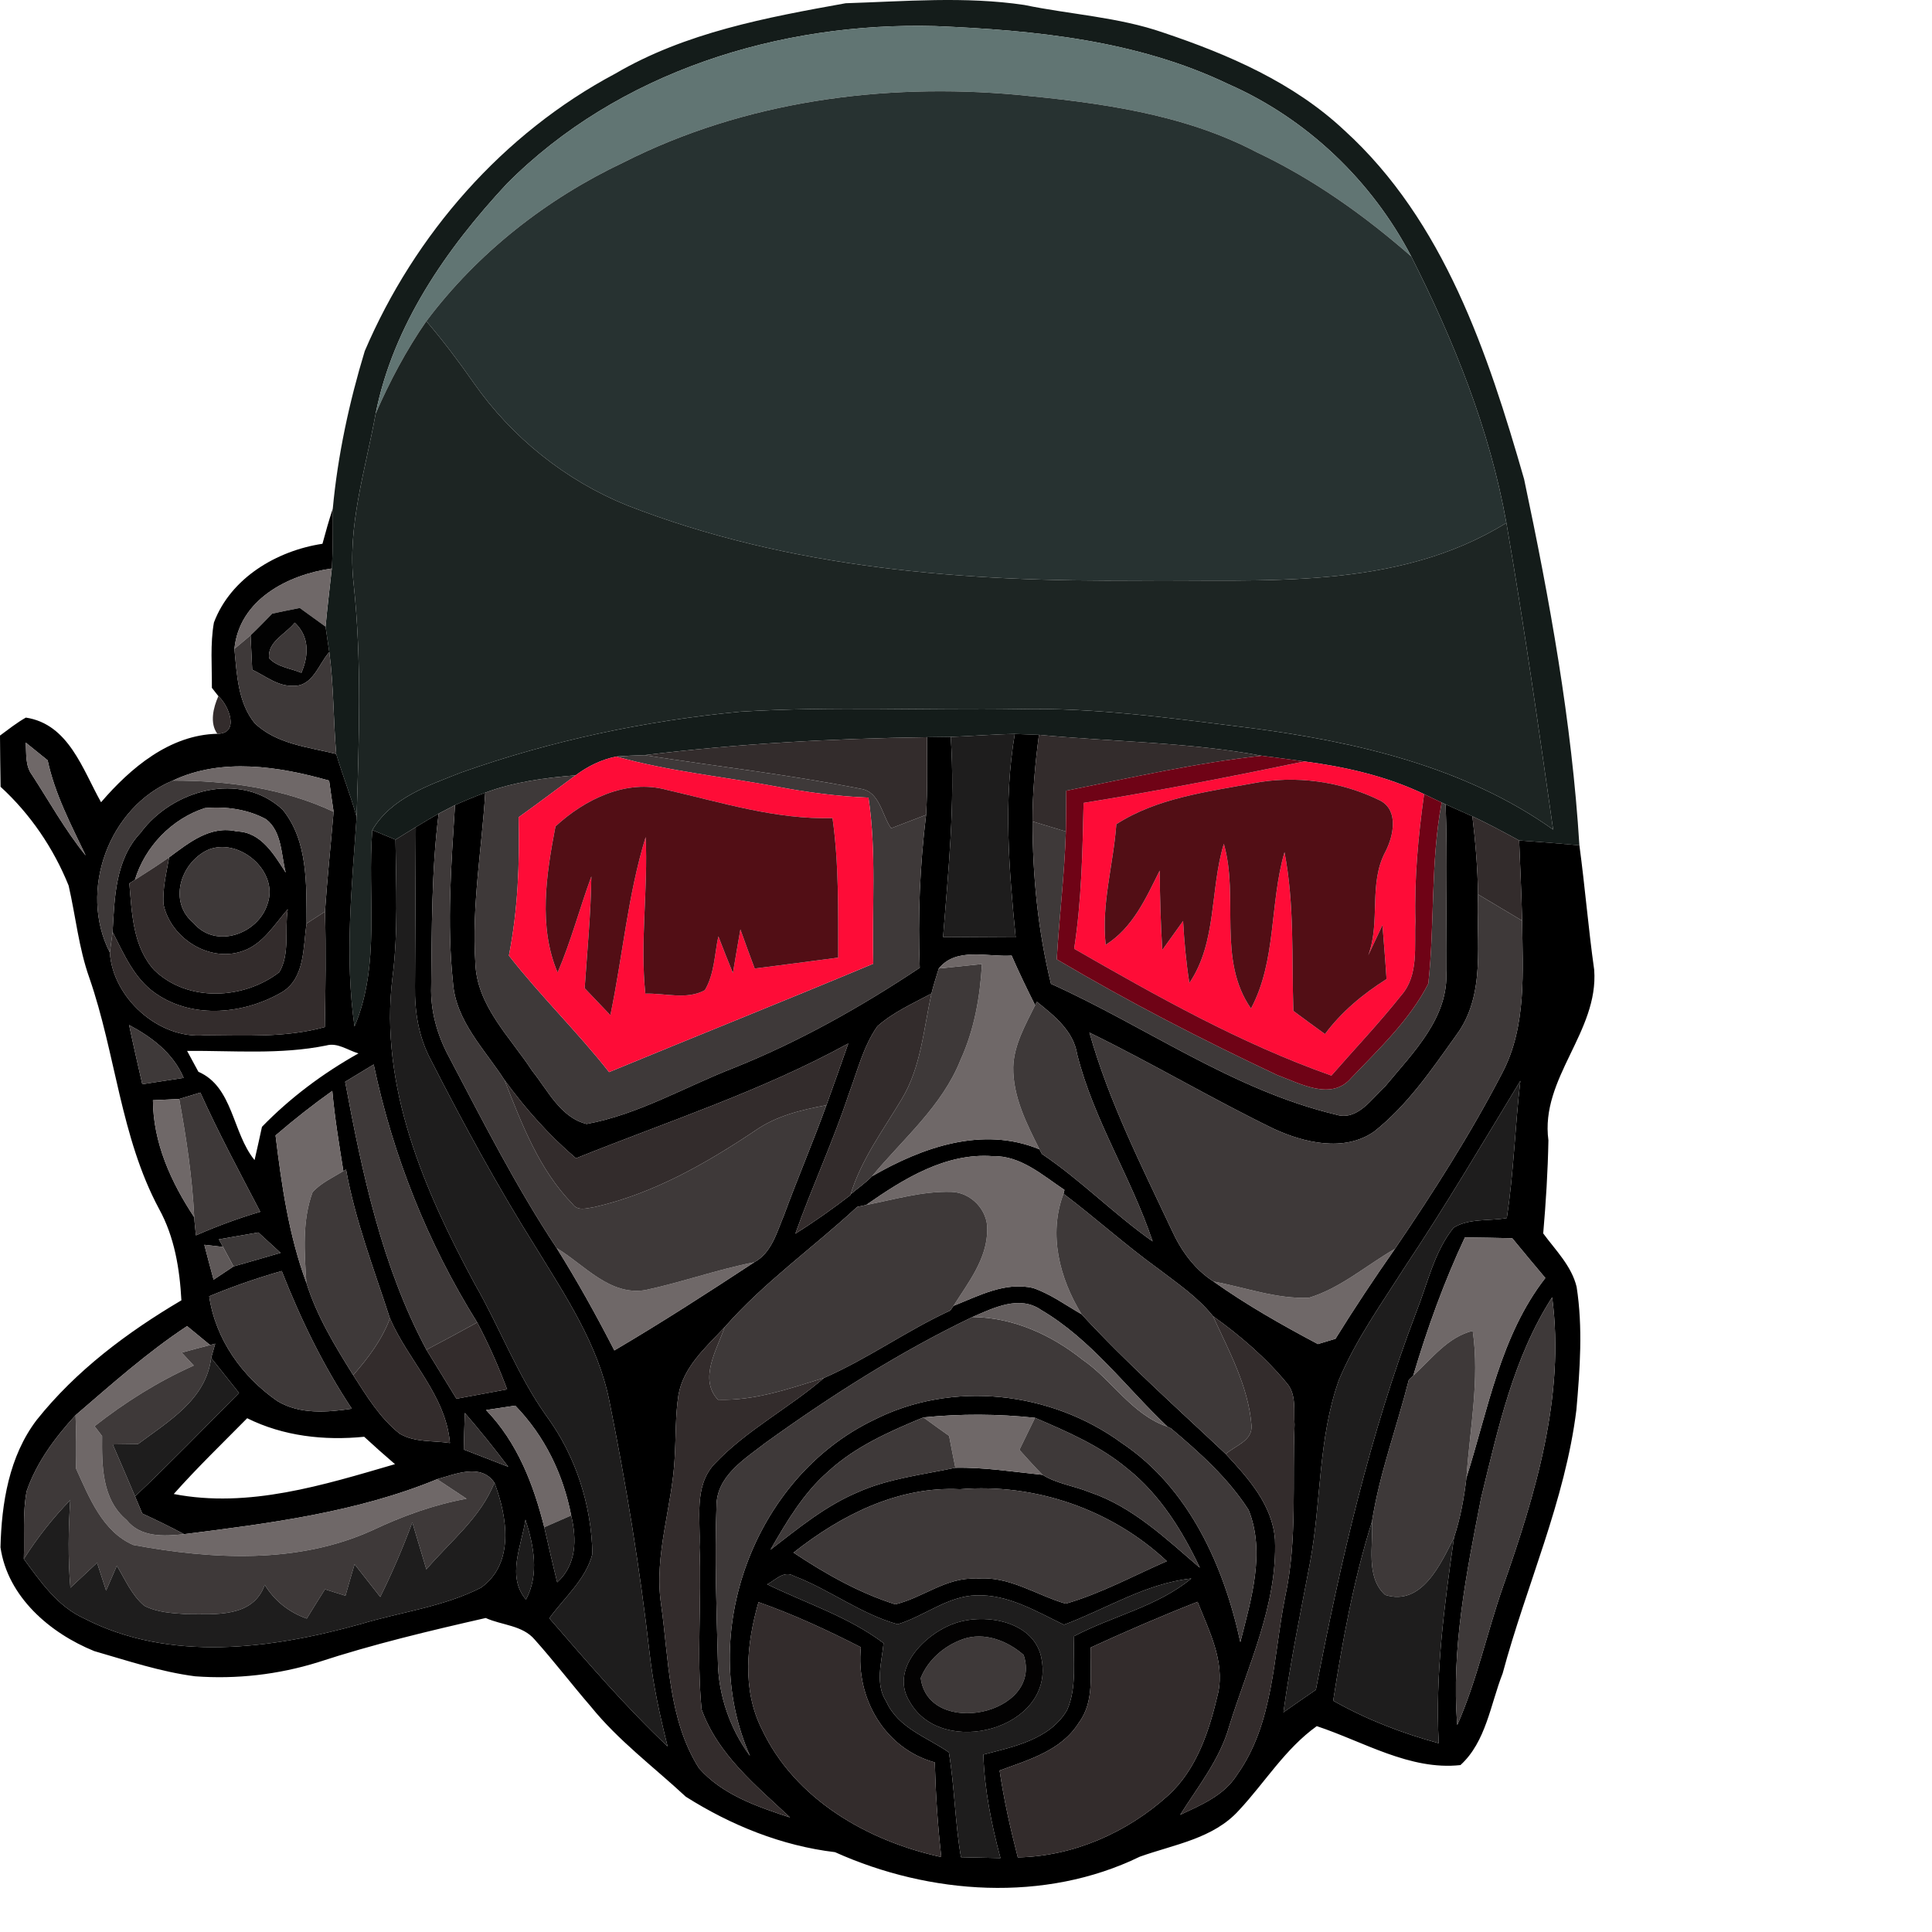
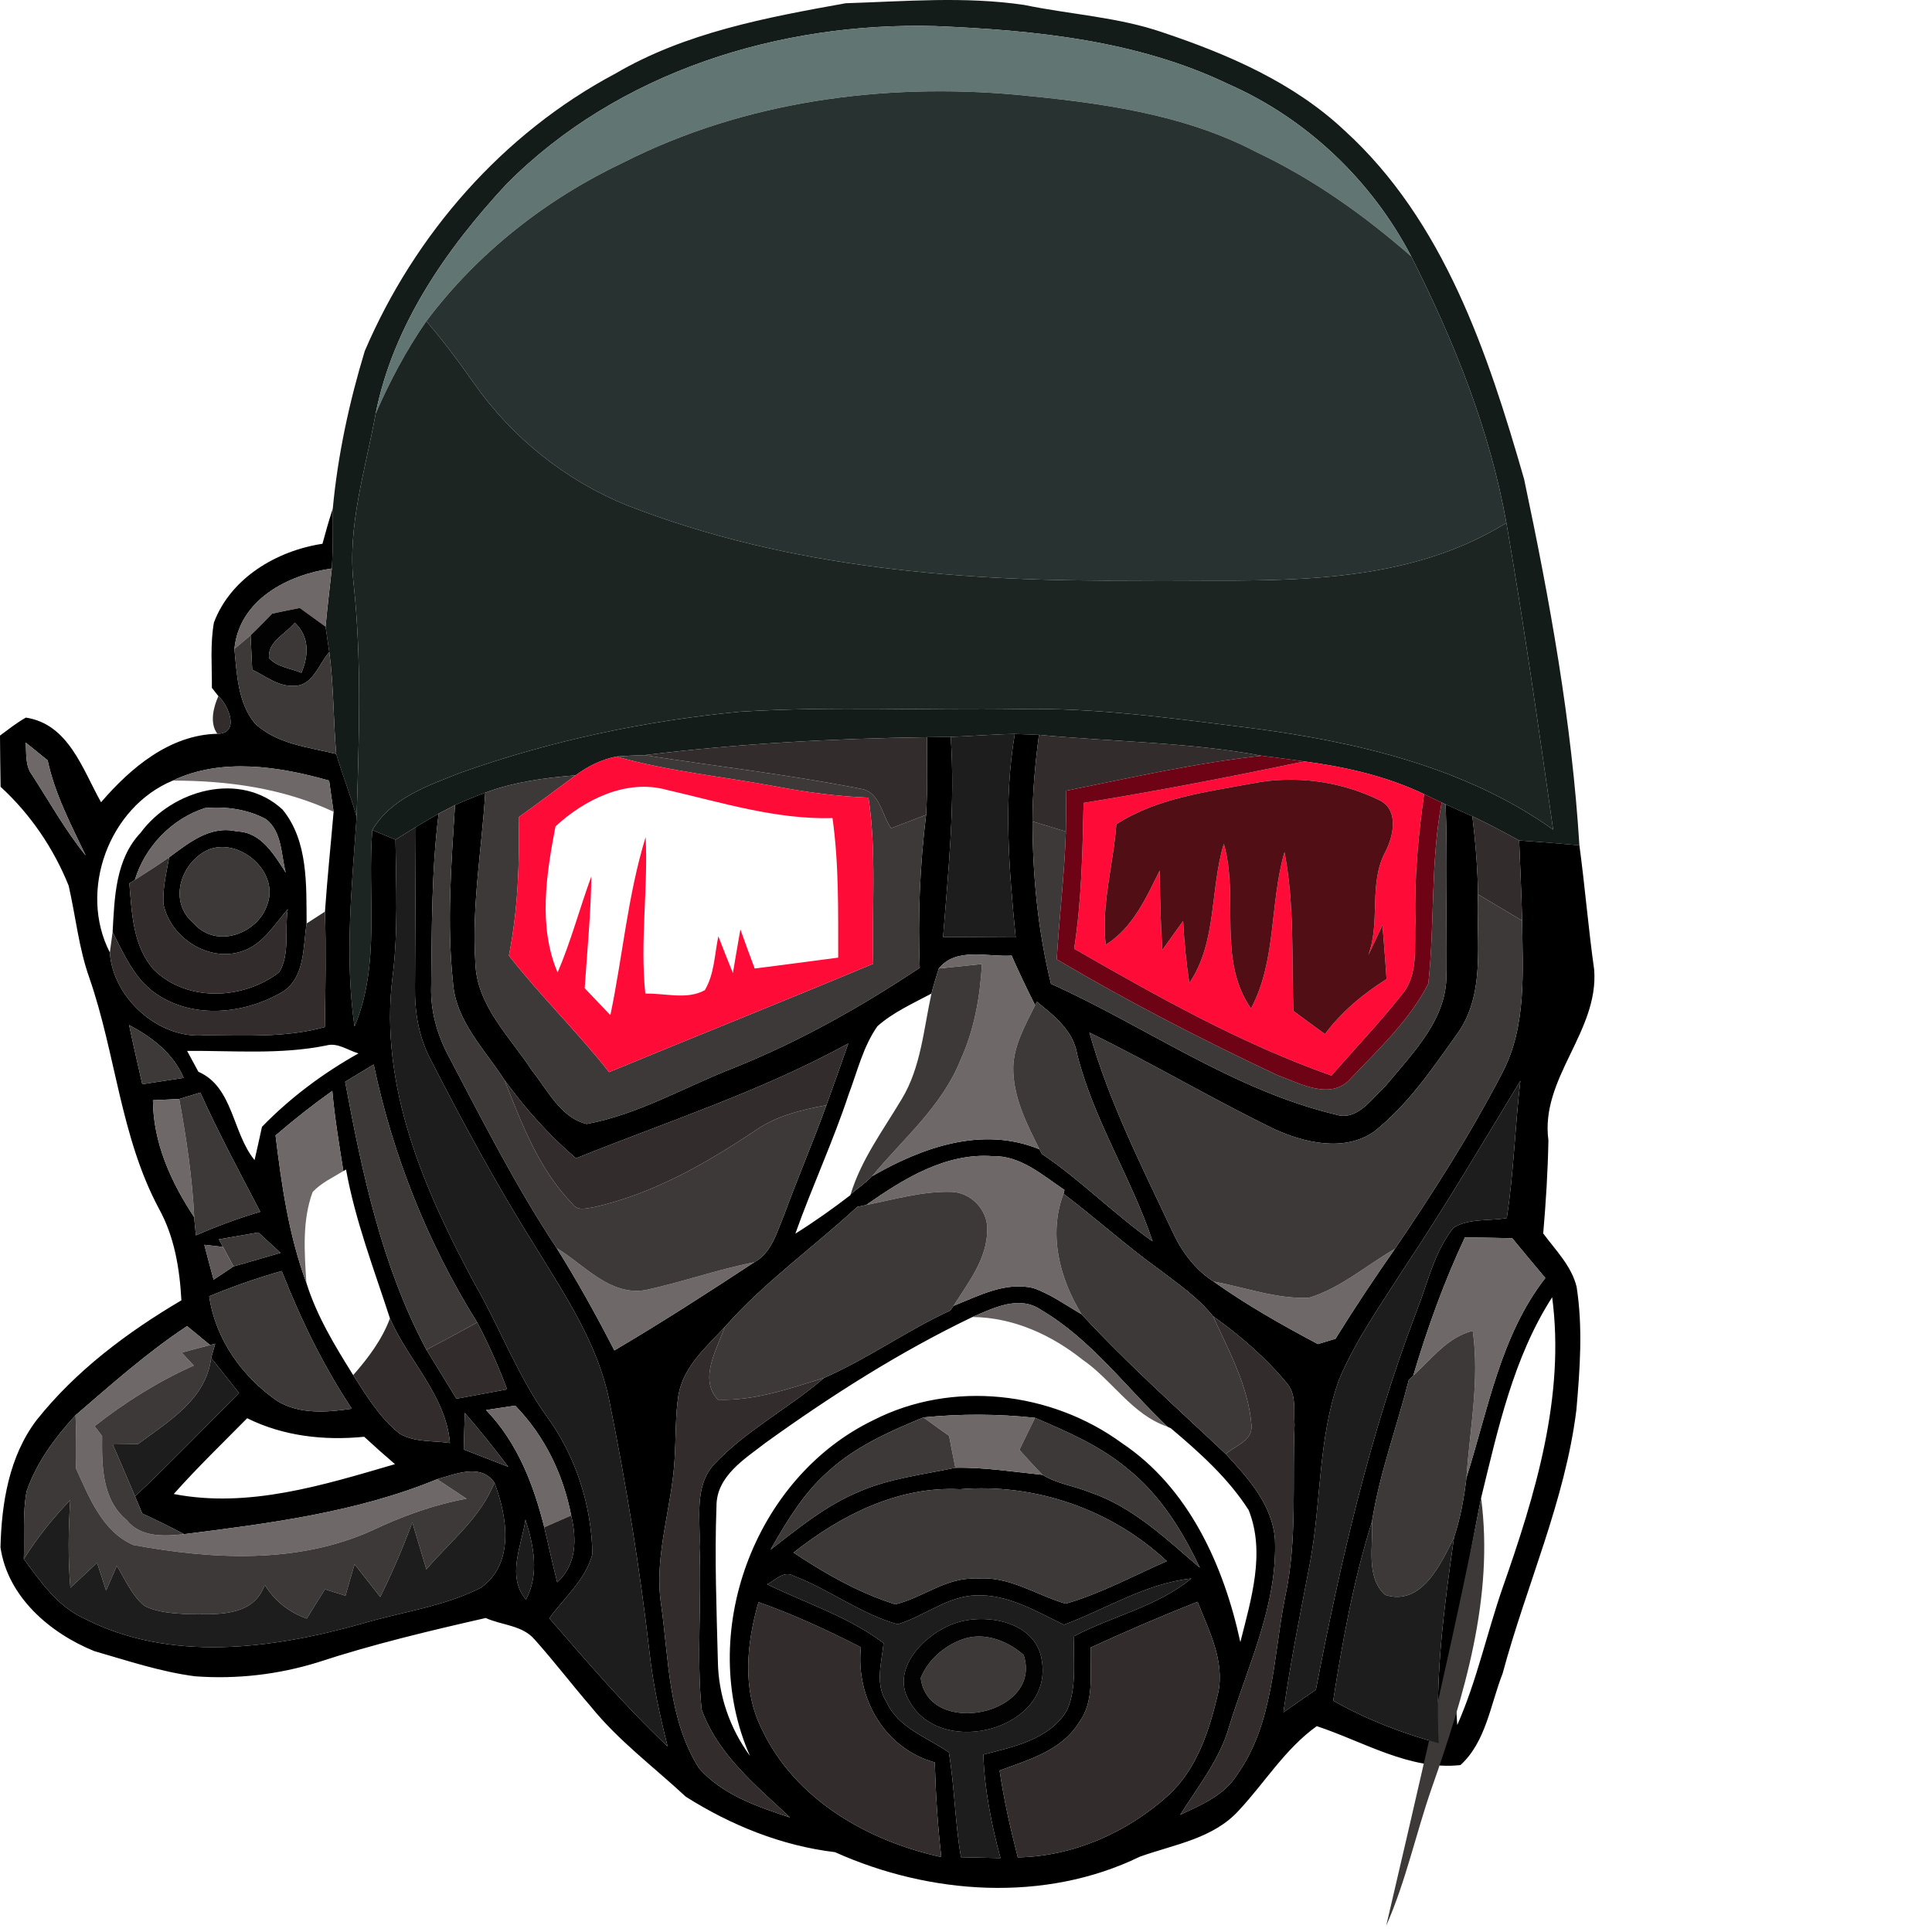
<svg xmlns="http://www.w3.org/2000/svg" version="1.1" id="Layer_1" x="0px" y="0px" width="256" height="256" viewBox="0 0 199.83 237.617" style="enable-background:new 0 0 199.83 237.617;" xml:space="preserve" preserveAspectRatio="xMinYMin meet">
  <style type="text/css">
	.st0{fill:#141C1A;}
	.st1{fill:#617573;}
	.st2{fill:#273231;}
	.st3{fill:#1D2523;}
	.st4{fill:#6F6868;}
	.st5{fill:#020202;}
	.st6{fill:#3D3838;}
	.st7{fill:#3E3939;}
	.st8{fill:#332C2C;}
	.st9{fill:#1E1D1D;}
	.st10{fill:#FE0C37;}
	.st11{fill:#6F0316;}
	.st12{fill:#520E15;}
	.st13{fill:#3C3838;}
	.st14{fill:#5E5858;}
	.st15{fill:#645E5E;}
	.st16{fill:#332F2F;}
	.st17{fill:#211F1F;}
	.st18{fill:#1D1C1C;}
	.st19{fill:#030202;}
</style>
  <g>
    <path class="st0" d="M75.67,9.058c8.65-5.07,18.6-6.91,28.34-8.66c7.3-0.23,14.68-0.87,21.96,0.21c5.69,1.18,11.57,1.48,17.1,3.4   c8.02,2.69,16.03,6.16,22.27,12.02c12.25,11.13,17.67,27.44,22.11,42.9c3.15,14.86,5.87,29.86,6.8,45.04   c-2.47-0.23-4.94-0.43-7.41-0.6c-1.9-1.03-3.8-2.06-5.75-2.97c-1.1-0.49-2.2-0.98-3.29-1.47l-0.49-0.23   c-0.54-0.26-1.62-0.77-2.16-1.03c-4.63-2.21-9.67-3.35-14.72-4.02c-1.76-0.24-3.51-0.48-5.25-0.7c-9.05-1.68-18.27-1.7-27.4-2.57   c-0.74-0.03-2.23-0.08-2.97-0.11c-2.63,0.04-5.25,0.27-7.88,0.36c-0.73,0.01-2.19,0.03-2.92,0.04   c-11.61,0.16-23.22,0.79-34.75,2.21c-1.16,0.03-2.32,0.08-3.47,0.17c-1.83,0.37-3.51,1.2-5,2.31c-3.77,0.3-7.55,0.81-11.11,2.13   c-1.26,0.47-2.5,0.98-3.72,1.53c-0.5,0.26-1.51,0.79-2.01,1.05c-0.95,0.53-1.88,1.09-2.81,1.66c-0.83,0.51-1.68,1.02-2.5,1.54   c-0.96-0.4-1.91-0.79-2.85-1.18c2.33-3.97,6.92-5.49,10.96-7.09c11.07-3.92,22.65-6.36,34.34-7.47   c11.33-0.69,22.69-0.14,34.04-0.31c9.64-0.23,19.22,1.16,28.76,2.33c12.99,1.7,26.29,4.78,37.13,12.48   c-1.79-12.59-3.58-25.18-5.75-37.72c-2.04-11.47-6.47-22.42-11.7-32.77c-4.86-9.33-12.87-16.97-22.51-21.2   c-11.21-5.38-23.77-6.62-36.02-7.13c-19.16-0.53-39,5.61-52.72,19.41c-7.43,7.99-13.96,17.38-16.12,28.26   c-1.25,6.93-3.53,13.86-2.7,20.99c1.01,9.5,0.65,19.08,0.36,28.61c-0.72-2.62-1.74-5.15-2.51-7.75c-0.36-4.18-0.3-8.38-0.85-12.53   c-0.16-1.05-0.3-2.09-0.46-3.13c0.22-2.39,0.51-4.77,0.77-7.15c0.15-2.46,0.13-4.92,0.12-7.37c0.61-6.55,2.02-13.08,3.93-19.37   C50.99,28.838,61.84,16.408,75.67,9.058z" />
    <path class="st1" d="M62.32,22.618c13.72-13.8,33.56-19.94,52.72-19.41c12.25,0.51,24.81,1.75,36.02,7.13   c9.64,4.23,17.65,11.87,22.51,21.2c-5.76-5.04-12.05-9.52-18.98-12.8c-9.09-4.78-19.44-6.11-29.52-7.08   c-16.48-1.49-33.51,0.79-48.37,8.31c-9.49,4.49-17.95,11.12-24.26,19.53c-2.47,3.56-4.51,7.41-6.24,11.38   C48.36,39.998,54.89,30.608,62.32,22.618z" />
    <path class="st2" d="M76.7,19.968c14.86-7.52,31.89-9.8,48.37-8.31c10.08,0.97,20.43,2.3,29.52,7.08   c6.93,3.28,13.22,7.76,18.98,12.8c5.23,10.35,9.66,21.3,11.7,32.77c-13.51,8.39-30.04,6.94-45.24,7.09   c-21.24,0.19-42.91-1.44-62.87-9.23c-7.58-3.05-14.22-8.38-18.9-15.08c-1.83-2.62-3.75-5.16-5.82-7.59   C58.75,31.088,67.21,24.458,76.7,19.968z" />
    <path class="st3" d="M46.2,50.878c1.73-3.97,3.77-7.82,6.24-11.38c2.07,2.43,3.99,4.97,5.82,7.59c4.68,6.7,11.32,12.03,18.9,15.08   c19.96,7.79,41.63,9.42,62.87,9.23c15.2-0.15,31.73,1.3,45.24-7.09c2.17,12.54,3.96,25.13,5.75,37.72   c-10.84-7.7-24.14-10.78-37.13-12.48c-9.54-1.17-19.12-2.56-28.76-2.33c-11.35,0.17-22.71-0.38-34.04,0.31   c-11.69,1.11-23.27,3.55-34.34,7.47c-4.04,1.6-8.63,3.12-10.96,7.09c-0.64,8.03,1.05,16.54-2.19,24.16   c-1.23-8.56-0.33-17.2,0.26-25.77c0.29-9.53,0.65-19.11-0.36-28.61C42.67,64.739,44.95,57.808,46.2,50.878z" />
    <path d="M39.66,66.879c0.39-1.45,0.8-2.9,1.27-4.33c0.01,2.45,0.03,4.91-0.12,7.37c-5.4,0.76-11.39,3.83-11.98,9.89   c0.3,3.12,0.43,6.59,2.49,9.13c2.67,2.58,6.59,2.94,10.03,3.79c0.77,2.6,1.79,5.13,2.51,7.75c-0.59,8.57-1.49,17.21-0.26,25.77   c3.24-7.62,1.55-16.13,2.19-24.16c0.94,0.39,1.89,0.78,2.85,1.18c0.07,5.65,0.35,11.32-0.37,16.95   c-1.65,13.38,3.93,26.23,10.14,37.73c3.07,5.35,5.23,11.21,8.83,16.25c3.57,4.86,5.51,10.91,5.62,16.92   c-0.8,3.13-3.45,5.36-5.3,7.91c4.68,5.4,9.34,10.84,14.55,15.76c-0.96-3.81-1.8-7.66-2.23-11.57c-1.18-10.36-2.87-20.67-4.93-30.89   c-1.38-6.96-5.39-12.94-9.03-18.88c-4.71-7.49-8.94-15.27-12.96-23.15c-1.47-2.76-1.97-5.89-1.92-8.98   c0.03-6.53,0.07-13.06,0.1-19.59c0.93-0.57,1.86-1.13,2.81-1.66c-0.89,7.04-0.83,14.15-0.92,21.23c-0.1,3.05,0.75,6.02,2.19,8.69   c4.19,7.96,8.27,16.01,13.25,23.52c2.55,4.08,4.89,8.29,7.09,12.58c5.84-3.44,11.54-7.12,17.2-10.84c2.15-1.17,2.78-3.7,3.67-5.8   c1.66-4.53,3.57-8.98,5.21-13.52c0.92-2.52,1.8-5.06,2.69-7.59c-10.66,5.85-22.25,9.6-33.49,14.12c-3.32-2.83-6.22-6.1-8.79-9.62   c-2.45-3.8-6.01-7.27-6.34-12.02c-0.77-7.25-0.21-14.55,0.25-21.8c1.22-0.55,2.46-1.06,3.72-1.53c-0.43,6.96-1.67,13.9-1.22,20.89   c0.15,5.32,4.29,9.16,7.01,13.35c1.92,2.38,3.46,5.71,6.68,6.51c6.37-1.17,12.06-4.55,18.05-6.88c8.08-3.23,15.68-7.51,22.92-12.33   c-0.25-6.29,0.02-12.57,0.78-18.81c0.19-3.18,0.12-6.37,0.11-9.55c0.73-0.01,2.19-0.03,2.92-0.04c0.56,8.22-0.29,16.42-0.94,24.61   c2.97,0.02,5.95,0.03,8.93,0.05c-0.82-8.31-1.52-16.73-0.11-25.02c0.74,0.03,2.23,0.08,2.97,0.11c-0.46,3.53-0.8,7.08-0.79,10.65   c0.01,6.72,0.67,13.44,2.27,19.97c11.7,5.28,22.39,13.06,35.02,16.08c2.66,0.85,4.42-1.95,6.11-3.5c3.4-4.12,7.86-8.45,7.48-14.25   c-0.04-6.8,0.18-13.6-0.07-20.4c1.09,0.49,2.19,0.98,3.29,1.47c0.38,3.19,0.65,6.39,0.69,9.6c-0.25,5.8,1.04,12.36-2.7,17.35   c-3.01,4.22-6,8.62-10.11,11.85c-3.66,2.52-8.57,1.36-12.32-0.37c-7.67-3.73-15-8.09-22.66-11.83c2.39,8.47,6.38,16.34,10.11,24.27   c1.14,2.52,2.8,4.84,5.16,6.35c4.07,2.89,8.42,5.35,12.83,7.69c0.54-0.16,1.62-0.49,2.16-0.65c2.33-3.76,4.78-7.44,7.31-11.06   c4.75-7,9.32-14.14,13.21-21.65c3.02-5.75,2.5-12.44,2.44-18.71c-0.09-3.29-0.23-6.58-0.37-9.87c2.47,0.17,4.94,0.37,7.41,0.6   c0.69,5.09,1.1,10.22,1.82,15.31c0.57,7.63-6.66,13.33-5.63,20.97c-0.07,3.82-0.31,7.64-0.64,11.45c1.52,2.07,3.49,4,4.11,6.58   c0.78,5.01,0.41,10.11-0.03,15.13c-1.39,11.21-6.16,21.57-9.07,32.41c-1.5,3.8-2.04,8.41-5.19,11.27   c-6.21,0.68-11.93-2.89-17.67-4.79c-3.89,2.79-6.36,6.91-9.57,10.35c-3.15,3.5-7.99,4.2-12.2,5.71   c-11.68,5.68-25.83,4.68-37.48-0.56c-6.56-0.78-12.8-3.31-18.35-6.82c-3.94-3.66-8.3-6.9-11.69-11.1   c-2.35-2.72-4.52-5.57-6.91-8.24c-1.5-1.76-4.03-1.74-6.01-2.64c-6.94,1.58-13.88,3.23-20.65,5.45c-4.86,1.51-10.02,2.1-15.1,1.72   c-4.24-0.55-8.31-1.92-12.4-3.1c-5.45-2.21-10.65-6.67-11.53-12.76c0.13-5.44,1.06-11.2,4.44-15.65   c4.84-6.08,11.15-10.8,17.81-14.73c-0.21-3.88-0.85-7.81-2.75-11.25c-4.74-8.84-5.32-19.05-8.57-28.41   c-1.31-3.68-1.68-7.58-2.55-11.35c-1.85-4.59-4.71-8.8-8.37-12.15c-0.04-2.1-0.05-4.2-0.07-6.3c1.03-0.76,2.05-1.57,3.18-2.21   c5.28,0.8,6.98,6.39,9.25,10.41c3.64-4.23,8.44-8.29,14.3-8.42c2.81-0.01,1.41-3.48,0.13-4.63l-0.8-1.02   c0.02-2.67-0.22-5.38,0.25-8.03C28.38,71.068,34.05,67.728,39.66,66.879 M3.96,95.338c2.15,3.32,4.08,6.8,6.58,9.88   c-1.81-3.8-3.8-7.56-4.68-11.71c-0.68-0.54-2.03-1.64-2.7-2.18C3.27,92.678,3.07,94.178,3.96,95.338 M21.24,96.008   c-7.83,3.26-11.64,13.53-7.73,21.14c0.34,5.53,5.98,10.68,11.64,10.18c4.94,0.01,9.97,0.33,14.8-1.01   c0.08-4.73,0.16-9.47,0.02-14.2c0.28-4.1,0.71-8.18,1.06-12.28c-0.19-1.28-0.38-2.56-0.55-3.83   C34.33,94.258,27.23,93.148,21.24,96.008 M115.46,119.118c-0.31,1.02-0.65,2.04-0.9,3.08c-2.28,1.22-4.7,2.29-6.65,4.02   c-1.75,2.5-2.46,5.54-3.53,8.37c-1.92,5.81-4.51,11.37-6.56,17.14c2.33-1.46,4.58-3.05,6.76-4.73l0.04-0.11   c0.86-0.74,1.83-1.39,2.63-2.22c6.16-3.56,13.61-6.21,20.6-3.31l0.29,0.56c4.81,3.24,8.88,7.42,13.62,10.76   c-2.61-7.85-7.24-14.9-9.27-22.98c-0.47-2.93-2.81-4.75-4.96-6.49l-0.22,0.42c-1.01-2.01-1.99-4.04-2.89-6.1   C121.44,117.728,117.63,116.438,115.46,119.118 M15.88,126.068c0.51,2.44,1.07,4.86,1.62,7.28c1.69-0.25,3.39-0.51,5.09-0.78   C21.3,129.538,18.7,127.568,15.88,126.068 M23.01,129.248c0.46,0.85,0.92,1.71,1.39,2.57c4.28,1.85,4.17,7.53,6.91,10.86   c0.31-1.36,0.62-2.73,0.91-4.09c3.48-3.58,7.51-6.59,11.87-9.03c-1.32-0.38-2.57-1.37-3.98-0.97   C34.48,129.728,28.71,129.208,23.01,129.248 M42.45,133.048c2.1,11.29,4.54,22.75,10,32.96c1.23,2,2.46,4.01,3.69,6.02   c2.07-0.39,4.15-0.77,6.23-1.15c-1.05-2.82-2.27-5.57-3.68-8.23c-6.08-9.73-10.37-20.51-12.73-31.73   C44.78,131.628,43.61,132.338,42.45,133.048 M172.77,155.848c-2.86,4.5-6,8.89-8.08,13.83c-2.6,7.24-2.17,15.08-3.58,22.56   c-1.16,6.11-2.41,12.2-3.26,18.36c1.32-0.93,2.65-1.85,3.99-2.77c3.02-15.72,6.62-31.39,12.32-46.38c1.41-3.52,2.2-7.44,4.61-10.45   c1.89-1.19,4.39-0.8,6.55-1.19c0.86-5.59,1.01-11.27,1.67-16.88C182.33,140.618,177.76,148.368,172.77,155.848 M22.04,135.168   c-0.8,0.04-2.42,0.11-3.23,0.15c0.02,5.23,2.24,10.11,5.08,14.39c0.04,0.74,0.14,1.49,0.21,2.23c2.57-1.13,5.21-2.1,7.91-2.9   c-2.53-4.85-5.12-9.67-7.37-14.66C23.77,134.638,22.91,134.898,22.04,135.168 M33.89,139.648c0.75,6.13,1.63,12.3,3.79,18.12   c1.27,4.08,3.51,7.76,5.76,11.36c1.66,2.57,3.28,5.28,5.72,7.2c1.84,1.1,4.12,0.83,6.18,1.15c-0.5-5.88-5.12-10.11-7.38-15.33   c-1.96-6.05-4.27-12.02-5.4-18.31l-0.33,0.19c-0.52-3.28-1.07-6.56-1.36-9.86C38.46,135.888,36.13,137.718,33.89,139.648    M106.53,148.198c-0.28,0.06-0.83,0.18-1.11,0.24c-5.38,4.99-11.46,9.27-16.3,14.8c-2.29,2.45-5.08,4.88-5.68,8.35   c-0.39,2.54-0.3,5.13-0.46,7.69c-0.29,6.05-2.58,11.96-1.67,18.07c0.96,6.79,0.87,14.12,4.65,20.11c2.87,3.28,7.19,4.75,11.21,6.07   c-4.17-3.91-8.89-7.73-10.88-13.29c-0.64-6.62,0.03-13.3-0.26-19.94c0.16-3.41-0.73-7.45,1.81-10.21   c3.95-4.2,9.17-6.87,13.51-10.62c5.38-2.35,10.19-5.83,15.53-8.29l0.39-0.57c3.1-1.23,6.36-3,9.81-2.19   c2.14,0.74,3.99,2.1,5.94,3.22c5.58,6.05,11.75,11.54,17.74,17.19c2.76,2.97,5.74,6.26,6.05,10.52c0.31,8.04-3.31,15.46-5.63,22.97   c-1.14,4.06-3.82,7.38-6.03,10.89c2.55-1.21,5.37-2.36,6.95-4.86c4.6-6.4,4.48-14.62,5.98-22.05c1.5-6.93,0.84-14.05,1.14-21.08   c-0.13-1.68,0.26-3.65-0.91-5.05c-2.62-3.19-5.78-5.9-9.13-8.3c-1.88-2.35-4.4-4.05-6.76-5.85c-4.01-2.9-7.68-6.22-11.62-9.2   l0.12-0.47c-2.69-1.79-5.38-4.24-8.81-4.15C116.3,141.758,111.1,145.008,106.53,148.198 M26.92,152.428l0.51,0.93   c-0.57-0.06-1.73-0.19-2.3-0.26c0.37,1.43,0.75,2.86,1.14,4.29c0.61-0.41,1.84-1.23,2.45-1.63c1.93-0.55,3.86-1.1,5.79-1.67   c-0.92-0.84-1.83-1.68-2.74-2.51C30.15,151.858,28.53,152.138,26.92,152.428 M180.17,152.188c-2.57,5.47-4.63,11.19-6.35,16.99   l-0.55,0.53c-1.47,5.82-3.6,11.48-4.53,17.42c-2.26,7.18-3.61,14.61-4.77,22.04c4.08,2.31,8.46,4,12.98,5.23   c-0.45-8.5,0.69-16.92,1.88-25.3c0.79-2.39,1.24-4.88,1.53-7.37c2.66-8.36,4.18-17.45,9.7-24.55c-1.37-1.63-2.73-3.25-4.07-4.89   C184.04,152.248,182.1,152.208,180.17,152.188 M25.73,159.428c0.76,5.28,4.07,9.91,8.4,12.9c2.75,1.65,6.1,1.38,9.14,0.93   c-3.52-5.3-6.29-11.02-8.62-16.94C31.62,157.188,28.64,158.218,25.73,159.428 M119.6,161.979c-8.94,4.29-17.39,9.67-25.43,15.46   c-2.59,2.01-6.07,4.11-6.05,7.82c-0.24,6.34,0.01,12.69,0.17,19.04c0.06,4.19,1.47,8.28,3.95,11.66   c-6.61-14.95,0.48-34.21,15.19-41.3c9.68-4.94,21.84-3.54,30.54,2.82c8.25,5.51,12.55,15.08,14.58,24.49   c1.31-5.23,3.12-11,1.02-16.25c-2.51-3.92-6.03-7.07-9.56-10.05l-0.42-0.2c-5.11-4.84-9.4-10.75-15.53-14.35   C125.38,159.248,122.2,160.858,119.6,161.979 M182.16,184.238c-1.79,9.17-3.69,18.52-2.93,27.92c2.42-5.47,3.65-11.35,5.61-16.97   c3.99-11.38,7.67-23.46,6.06-35.64C186.13,166.968,184.23,175.768,182.16,184.238 M23.01,163.098c-4.91,3.24-9.27,7.14-13.72,10.96   c-2.51,2.73-4.79,5.8-6.01,9.33c-0.52,2.75-0.25,5.57-0.35,8.35c2.06,2.79,4.14,5.83,7.41,7.31c10.55,5.43,23.05,3.76,34.04,0.69   c4.91-1.48,10.15-2.11,14.76-4.46c4.19-2.96,3.25-8.77,1.67-12.92c-1.66-2.44-4.82-1.04-7.05-0.43c-9.89,4.07-20.6,5.43-31.12,6.76   c-1.69-0.91-3.41-1.74-5.14-2.54c-0.22-0.52-0.67-1.58-0.89-2.11c4.37-4.13,8.55-8.46,12.79-12.72c-1.15-1.44-2.3-2.87-3.43-4.3   c0.12-0.44,0.37-1.32,0.5-1.76l-0.63,0.17C24.89,164.638,23.96,163.868,23.01,163.098 M59.78,173.419   c3.85,3.99,5.83,9.12,7.16,14.42c0.52,2.26,1.03,4.52,1.59,6.77c2.39-2.17,2.42-5.28,1.72-8.22c-0.98-5.08-3.26-9.78-6.88-13.51   C62.47,173.008,60.67,173.278,59.78,173.419 M30.4,174.428c-3.04,3.08-6.15,6.08-9.03,9.32c9.22,1.79,18.43-1.11,27.21-3.67   c-1.29-1.1-2.55-2.23-3.79-3.37C39.88,177.199,34.85,176.638,30.4,174.428 M57.17,173.778c-0.06,1.5-0.1,3-0.13,4.5   c1.82,0.7,3.64,1.41,5.47,2.12C60.8,178.138,59.02,175.919,57.17,173.778 M101.83,181.008c-3.03,2.64-5.08,6.15-7.07,9.59   c3.37-2.59,6.69-5.35,10.65-7.03c3.82-1.73,8.02-2.18,12.09-3.05c3.59-0.07,7.15,0.51,10.72,0.87c1.74,1.09,3.88,1.36,5.78,2.13   c5.3,1.78,9.41,5.73,13.57,9.3c-2.16-4.57-4.91-9-8.9-12.18c-3.35-2.81-7.39-4.55-11.37-6.26c-4.57-0.49-9.16-0.51-13.73-0.05   C109.4,176.058,105.18,177.908,101.83,181.008 M97.6,190.958c3.89,2.59,8.03,4.94,12.51,6.36c3.4-0.81,6.3-3.37,9.95-3.15   c3.99-0.41,7.35,2,11.01,3.07c4.33-1.25,8.32-3.43,12.44-5.23c-6.79-6.36-16.17-9.61-25.45-8.85   C110.46,182.768,103.41,186.358,97.6,190.958 M64.69,196.729c1.67-3.14,0.95-6.62-0.06-9.83   C64.15,190.108,62.27,193.868,64.69,196.729 M94.36,194.858c4.81,2.34,9.99,3.98,14.31,7.23c-0.23,2.38-1.08,5.01,0.34,7.19   c1.44,3.24,4.98,4.36,7.69,6.24c0.71,4.27,0.75,8.62,1.49,12.9c1.61,0.03,3.23,0.07,4.86,0.11c-1.12-4.17-1.96-8.41-2.11-12.73   c3.74-0.97,8.17-1.85,10.3-5.47c1.25-2.84,0.72-6.07,0.86-9.09c4.74-2.5,10.23-3.63,14.42-7.1c-5.63,0.62-10.46,3.75-15.67,5.69   c-3.4-1.65-6.87-3.75-10.78-3.62c-3.55,0.1-6.38,2.57-9.67,3.56c-4.56-1.27-8.37-4.27-12.76-5.94   C96.4,193.098,95.37,194.348,94.36,194.858 M93.29,197.048c-1.46,5.08-2.05,10.74,0.41,15.62c4.06,8.64,13.03,13.77,22.07,15.73   c-0.44-3.87-0.69-7.75-0.8-11.64c-6.19-1.7-9.74-7.94-9.09-14.16C101.79,200.508,97.62,198.568,93.29,197.048 M134.15,202.628   c-0.12,3.1,0.53,6.61-1.48,9.27c-2.13,3.42-6.19,4.55-9.73,5.86c0.53,3.6,1.33,7.16,2.24,10.68c6.8-0.12,13.4-3.03,18.42-7.55   c3.63-3.27,5.16-8.11,6.23-12.72c0.81-3.92-1.15-7.63-2.54-11.16C142.85,198.748,138.48,200.638,134.15,202.628z" />
    <path d="M17.28,102.438c3.9-5.3,12.28-7.68,17.48-2.86c3.16,3.87,2.91,9.28,2.95,14c-0.45,2.88-0.17,6.64-2.95,8.4   c-4.63,2.74-10.98,3.41-15.58,0.23c-2.64-1.79-3.93-4.84-5.33-7.58C14.09,110.398,14.18,105.728,17.28,102.438 M16.59,108.218   l-0.68,0.43c0.31,3.66,0.43,7.77,3.05,10.65c4.1,4.01,11.04,3.64,15.39,0.27c1.34-2.24,0.64-5.21,1.04-7.74   c-1.67,1.91-3.09,4.37-5.65,5.18c-4.08,1.36-8.74-1.65-9.62-5.75c-0.15-1.97,0.35-3.89,0.68-5.81c2.43-1.79,5.06-3.97,8.33-3.19   c2.99,0.07,4.58,2.85,6.01,5.06c-0.58-2.21-0.44-5.01-2.4-6.55c-2.27-1.25-4.99-1.61-7.55-1.38   C21.13,100.698,17.83,104.129,16.59,108.218 M25.48,104.568c-3.31,1.63-4.79,6.37-1.68,8.95c2.72,3.24,7.95,1.37,9.1-2.34   C34.36,107.118,29.29,102.849,25.48,104.568z" />
    <path class="st4" d="M28.83,79.808c0.59-6.06,6.58-9.13,11.98-9.89c-0.26,2.38-0.55,4.76-0.77,7.15c-0.8-0.57-2.38-1.71-3.17-2.29   c-1.14,0.22-2.27,0.45-3.39,0.69c-0.88,0.9-1.75,1.81-2.66,2.67C30.33,78.558,29.33,79.398,28.83,79.808z" />
    <path class="st4" d="M3.96,95.338c-0.89-1.16-0.69-2.66-0.8-4.01c0.67,0.54,2.02,1.64,2.7,2.18c0.88,4.15,2.87,7.91,4.68,11.71   C8.04,102.138,6.11,98.659,3.96,95.338z" />
    <path class="st4" d="M21.24,96.008c5.99-2.86,13.09-1.75,19.24,0c0.17,1.27,0.36,2.55,0.55,3.83   C34.84,96.948,28.02,95.998,21.24,96.008z" />
    <path class="st4" d="M16.59,108.218c1.24-4.09,4.54-7.52,8.6-8.83c2.56-0.23,5.28,0.13,7.55,1.38c1.96,1.54,1.82,4.34,2.4,6.55   c-1.43-2.21-3.02-4.99-6.01-5.06c-3.27-0.78-5.9,1.4-8.33,3.19C19.42,106.409,18.01,107.318,16.59,108.218z" />
    <path class="st4" d="M115.46,119.118c2.17-2.68,5.98-1.39,8.96-1.59c0.9,2.06,1.88,4.09,2.89,6.1c-1.18,2.41-2.61,4.86-2.69,7.62   c-0.05,3.63,1.64,6.95,3.23,10.11c-6.99-2.9-14.44-0.25-20.6,3.31c3.82-4.61,8.63-8.62,10.89-14.32c1.69-3.7,2.4-7.74,2.63-11.78   C118.99,118.758,117.22,118.938,115.46,119.118z" />
    <path class="st4" d="M33.89,139.648c2.24-1.93,4.57-3.76,6.98-5.48c0.29,3.3,0.84,6.58,1.36,9.86c-1.3,0.8-2.73,1.45-3.78,2.58   c-1.31,3.55-1,7.45-0.77,11.16C35.52,151.949,34.64,145.778,33.89,139.648z" />
    <path class="st4" d="M18.81,135.318c0.81-0.04,2.43-0.11,3.23-0.15c0.88,4.81,1.61,9.65,1.85,14.54   C21.05,145.428,18.83,140.548,18.81,135.318z" />
    <path class="st4" d="M106.53,148.198c4.57-3.19,9.77-6.44,15.58-6c3.43-0.09,6.12,2.36,8.81,4.15l-0.12,0.47   c-1.89,5.01-0.48,10.41,2.22,14.82c-1.95-1.12-3.8-2.48-5.94-3.22c-3.45-0.81-6.71,0.96-9.81,2.19c1.82-2.87,4.15-5.8,4.15-9.37   c0.08-2.43-2.02-4.6-4.43-4.65C113.44,146.488,109.99,147.528,106.53,148.198z" />
    <path class="st4" d="M180.17,152.188c1.93,0.02,3.87,0.06,5.82,0.1c1.34,1.64,2.7,3.26,4.07,4.89c-5.52,7.1-7.04,16.19-9.7,24.55   c0.41-6,1.64-12.03,0.77-18.05c-3.1,0.77-5.06,3.47-7.31,5.5C175.54,163.378,177.6,157.658,180.17,152.188z" />
    <path class="st4" d="M68.47,153.508c3.41,2.05,6.54,5.92,10.94,5.15c4.49-0.96,8.83-2.53,13.35-3.41   c-5.66,3.72-11.36,7.4-17.2,10.84C73.36,161.798,71.02,157.588,68.47,153.508z" />
    <path class="st4" d="M161,159.608c3.92-1.2,7.05-4,10.56-6.01c-2.53,3.62-4.98,7.3-7.31,11.06c-0.54,0.16-1.62,0.49-2.16,0.65   c-4.41-2.34-8.76-4.8-12.83-7.69C153.15,158.338,157,159.788,161,159.608z" />
    <path class="st4" d="M23.01,163.098c0.95,0.77,1.88,1.54,2.83,2.33c-1.17,0.3-2.33,0.61-3.49,0.93c0.37,0.4,1.11,1.19,1.48,1.59   c-4.37,1.95-8.44,4.51-12.2,7.46c0.23,0.3,0.7,0.91,0.93,1.22c-0.03,3.61-0.05,7.76,3,10.31c1.73,2.17,4.59,2.02,7.08,1.75   c10.52-1.33,21.23-2.69,31.12-6.76c1.19,0.8,2.41,1.6,3.62,2.4c-4.02,0.73-7.87,2.13-11.55,3.87c-9.19,4.19-19.73,3.61-29.43,1.82   c-3.8-1.64-5.44-5.88-7.05-9.4c0.05-2.19,0.03-4.38-0.06-6.56C13.74,170.238,18.1,166.338,23.01,163.098z" />
    <path class="st4" d="M59.78,173.419c0.89-0.14,2.69-0.41,3.59-0.54c3.62,3.73,5.9,8.43,6.88,13.51c-1.11,0.48-2.21,0.96-3.31,1.45   C65.61,182.538,63.63,177.408,59.78,173.419z" />
    <path class="st4" d="M113.57,174.328c4.57-0.46,9.16-0.44,13.73,0.05c-0.64,1.31-1.29,2.62-1.92,3.94   c0.92,1.03,1.86,2.07,2.84,3.07c-3.57-0.36-7.13-0.94-10.72-0.87c-0.27-1.31-0.52-2.61-0.77-3.92   C115.67,175.848,114.61,175.088,113.57,174.328z" />
    <path class="st5" d="M33.48,75.468c1.12-0.24,2.25-0.47,3.39-0.69c0.79,0.58,2.37,1.72,3.17,2.29c0.16,1.04,0.3,2.08,0.46,3.13   c-1.32,1.48-2.03,4.25-4.43,4.15c-1.89,0.09-3.43-1.22-5.05-1.98c-0.06-1.41-0.13-2.82-0.2-4.23   C31.73,77.278,32.6,76.368,33.48,75.468 M33.1,80.958c1.03,1.1,2.63,1.23,3.97,1.79c0.92-2.18,1-4.44-0.82-6.17   C35.2,77.948,32.83,78.948,33.1,80.958z" />
    <path class="st6" d="M33.1,80.958c-0.27-2.01,2.1-3.01,3.15-4.38c1.82,1.73,1.74,3.99,0.82,6.17   C35.73,82.188,34.13,82.058,33.1,80.958z" />
    <path class="st7" d="M28.83,79.808c0.5-0.41,1.5-1.25,1.99-1.67c0.07,1.41,0.14,2.82,0.2,4.23c1.62,0.76,3.16,2.07,5.05,1.98   c2.4,0.1,3.11-2.67,4.43-4.15c0.55,4.15,0.49,8.35,0.85,12.53c-3.44-0.85-7.36-1.21-10.03-3.79   C29.26,86.398,29.13,82.928,28.83,79.808z" />
    <path class="st7" d="M75.79,93.049c1.15-0.09,2.31-0.14,3.47-0.17c8.88,1.38,17.82,2.4,26.63,4.14c2.31,0.36,2.57,3.23,3.71,4.85   c1.43-0.55,2.86-1.1,4.3-1.65c-0.76,6.24-1.03,12.52-0.78,18.81c-7.24,4.82-14.84,9.1-22.92,12.33   c-5.99,2.33-11.68,5.71-18.05,6.88c-3.22-0.8-4.76-4.13-6.68-6.51c-2.72-4.19-6.86-8.03-7.01-13.35   c-0.45-6.99,0.79-13.93,1.22-20.89c3.56-1.32,7.34-1.83,11.11-2.13c-2.33,1.71-4.64,3.47-7,5.15c0.13,5.7-0.09,11.41-1.2,17.02   c3.88,4.97,8.42,9.37,12.32,14.33c10.82-4.47,21.69-8.81,32.49-13.33c-0.18-6.81,0.43-13.66-0.59-20.43   c-3.86-0.15-7.69-0.67-11.47-1.39C88.82,95.498,82.19,94.858,75.79,93.049z" />
-     <path class="st7" d="M13.51,117.148c-3.91-7.61-0.1-17.88,7.73-21.14c6.78-0.01,13.6,0.94,19.79,3.83   c-0.35,4.1-0.78,8.18-1.06,12.28c-0.57,0.37-1.69,1.1-2.26,1.46c-0.04-4.72,0.21-10.13-2.95-14c-5.2-4.82-13.58-2.44-17.48,2.86   c-3.1,3.29-3.19,7.96-3.43,12.19C13.76,115.258,13.59,116.519,13.51,117.148z" />
    <path class="st7" d="M53.95,100.068c0.5-0.26,1.51-0.79,2.01-1.05c-0.46,7.25-1.02,14.55-0.25,21.8c0.33,4.75,3.89,8.22,6.34,12.02   c2.11,5.38,4.25,11.02,8.36,15.23c0.64,0.94,1.78,0.52,2.7,0.39c7.19-1.63,13.7-5.34,19.78-9.41c2.58-1.81,5.68-2.55,8.75-3.12   c-1.64,4.54-3.55,8.99-5.21,13.52c-0.89,2.1-1.52,4.63-3.67,5.8c-4.52,0.88-8.86,2.45-13.35,3.41c-4.4,0.77-7.53-3.1-10.94-5.15   c-4.98-7.51-9.06-15.56-13.25-23.52c-1.44-2.67-2.29-5.64-2.19-8.69C53.12,114.218,53.06,107.108,53.95,100.068z" />
    <path class="st7" d="M177.31,98.698l0.49,0.23c0.25,6.8,0.03,13.6,0.07,20.4c0.38,5.8-4.08,10.13-7.48,14.25   c-1.69,1.55-3.45,4.35-6.11,3.5c-12.63-3.02-23.32-10.8-35.02-16.08c-1.6-6.53-2.26-13.25-2.27-19.97c1.35,0.41,2.73,0.82,4.1,1.24   c-0.16,5.25-0.81,10.47-1.12,15.72c8.79,5.2,17.88,9.89,27.13,14.24c2.82,1.03,6.65,3.22,9.1,0.34c3.42-3.59,7.21-7.15,9.47-11.6   C176.47,113.578,175.93,106.058,177.31,98.698z" />
    <path class="st7" d="M25.48,104.568c3.81-1.72,8.88,2.55,7.42,6.61c-1.15,3.71-6.38,5.58-9.1,2.34   C20.69,110.938,22.17,106.198,25.48,104.568z" />
    <path class="st7" d="M181.78,109.998c1.81,1.08,3.62,2.16,5.43,3.24c0.06,6.27,0.58,12.96-2.44,18.71   c-3.89,7.51-8.46,14.65-13.21,21.65c-3.51,2.01-6.64,4.81-10.56,6.01c-4,0.18-7.85-1.27-11.74-1.99c-2.36-1.51-4.02-3.83-5.16-6.35   c-3.73-7.93-7.72-15.8-10.11-24.27c7.66,3.74,14.99,8.1,22.66,11.83c3.75,1.73,8.66,2.89,12.32,0.37   c4.11-3.23,7.1-7.63,10.11-11.85C182.82,122.358,181.53,115.799,181.78,109.998z" />
    <path class="st7" d="M115.46,119.118c1.76-0.18,3.53-0.36,5.31-0.55c-0.23,4.04-0.94,8.08-2.63,11.78   c-2.26,5.7-7.07,9.71-10.89,14.32c-0.8,0.83-1.77,1.48-2.63,2.22c1.31-4.29,4-7.89,6.27-11.69c2.39-3.93,2.7-8.61,3.67-13   C114.81,121.159,115.15,120.138,115.46,119.118z" />
    <path class="st7" d="M127.31,123.629l0.22-0.42c2.15,1.74,4.49,3.56,4.96,6.49c2.03,8.08,6.66,15.13,9.27,22.98   c-4.74-3.34-8.81-7.52-13.62-10.76l-0.29-0.56c-1.59-3.16-3.28-6.48-3.23-10.11C124.7,128.488,126.13,126.038,127.31,123.629z" />
    <path class="st7" d="M15.88,126.068c2.82,1.5,5.42,3.47,6.71,6.5c-1.7,0.27-3.4,0.53-5.09,0.78   C16.95,130.928,16.39,128.508,15.88,126.068z" />
    <path class="st7" d="M42.45,133.048c1.16-0.71,2.33-1.42,3.51-2.13c2.36,11.22,6.65,22,12.73,31.73c-2.07,1.15-4.16,2.26-6.24,3.36   C46.99,155.798,44.55,144.338,42.45,133.048z" />
    <path class="st7" d="M22.04,135.168c0.87-0.27,1.73-0.53,2.6-0.79c2.25,4.99,4.84,9.81,7.37,14.66c-2.7,0.8-5.34,1.77-7.91,2.9   c-0.07-0.74-0.17-1.49-0.21-2.23C23.65,144.818,22.92,139.978,22.04,135.168z" />
-     <path class="st7" d="M38.45,146.608c1.05-1.13,2.48-1.78,3.78-2.58l0.33-0.19c1.13,6.29,3.44,12.26,5.4,18.31   c-0.98,2.63-2.69,4.89-4.52,6.98c-2.25-3.6-4.49-7.28-5.76-11.36C37.45,154.058,37.14,150.158,38.45,146.608z" />
    <path class="st7" d="M106.53,148.198c3.46-0.67,6.91-1.71,10.46-1.61c2.41,0.05,4.51,2.22,4.43,4.65c0,3.57-2.33,6.5-4.15,9.37   l-0.39,0.57c-5.34,2.46-10.15,5.94-15.53,8.29c-4.24,1.31-8.56,2.84-13.05,2.68c-2.4-2.56-0.11-6.18,0.82-8.91   c4.84-5.53,10.92-9.81,16.3-14.8C105.7,148.378,106.25,148.258,106.53,148.198z" />
    <path class="st7" d="M130.8,146.818c3.94,2.98,7.61,6.3,11.62,9.2c2.36,1.8,4.88,3.5,6.76,5.85c1.97,4.29,4.36,8.64,4.74,13.43   c0.16,1.91-2,2.49-3.16,3.53c-5.99-5.65-12.16-11.14-17.74-17.19C130.32,157.229,128.91,151.828,130.8,146.818z" />
    <path class="st7" d="M25.73,159.428c2.91-1.21,5.89-2.24,8.92-3.11c2.33,5.92,5.1,11.64,8.62,16.94c-3.04,0.45-6.39,0.72-9.14-0.93   C29.8,169.338,26.49,164.708,25.73,159.428z" />
-     <path class="st7" d="M182.16,184.238c2.07-8.47,3.97-17.27,8.74-24.69c1.61,12.18-2.07,24.26-6.06,35.64   c-1.96,5.62-3.19,11.5-5.61,16.97C178.47,202.758,180.37,193.408,182.16,184.238z" />
-     <path class="st7" d="M94.17,177.438c8.04-5.79,16.49-11.17,25.43-15.46c5,0.05,9.67,2.17,13.53,5.24   c3.68,2.52,6.07,6.76,10.46,8.25l0.42,0.2c3.53,2.98,7.05,6.13,9.56,10.05c2.1,5.25,0.29,11.02-1.02,16.25   c-2.03-9.41-6.33-18.98-14.58-24.49c-8.7-6.36-20.86-7.76-30.54-2.82c-14.71,7.09-21.8,26.35-15.19,41.3   c-2.48-3.38-3.89-7.47-3.95-11.66c-0.16-6.35-0.41-12.7-0.17-19.04C88.1,181.548,91.58,179.449,94.17,177.438z" />
+     <path class="st7" d="M182.16,184.238c1.61,12.18-2.07,24.26-6.06,35.64   c-1.96,5.62-3.19,11.5-5.61,16.97C178.47,202.758,180.37,193.408,182.16,184.238z" />
    <path class="st7" d="M173.82,169.178c2.25-2.03,4.21-4.73,7.31-5.5c0.87,6.02-0.36,12.05-0.77,18.05   c-0.29,2.49-0.74,4.98-1.53,7.37c-1.63,3.24-3.96,8.48-8.47,7.06c-2.44-2.21-1.44-6.08-1.62-9.03c0.93-5.94,3.06-11.6,4.53-17.42   L173.82,169.178z" />
    <path class="st7" d="M25.84,165.428l0.63-0.17c-0.13,0.44-0.38,1.32-0.5,1.76c-0.65,5.14-5.25,7.78-9,10.59   c-1.04,0.01-2.07,0.02-3.1,0.04c0.92,2.12,1.83,4.25,2.74,6.39c0.22,0.53,0.67,1.59,0.89,2.11c1.73,0.8,3.45,1.63,5.14,2.54   c-2.49,0.27-5.35,0.42-7.08-1.75c-3.05-2.55-3.03-6.7-3-10.31c-0.23-0.31-0.7-0.92-0.93-1.22c3.76-2.95,7.83-5.51,12.2-7.46   c-0.37-0.4-1.11-1.19-1.48-1.59C23.51,166.038,24.67,165.729,25.84,165.428z" />
    <path class="st7" d="M3.28,183.388c1.22-3.53,3.5-6.6,6.01-9.33c0.09,2.18,0.11,4.37,0.06,6.56c1.61,3.52,3.25,7.76,7.05,9.4   c9.7,1.79,20.24,2.37,29.43-1.82c3.68-1.74,7.53-3.14,11.55-3.87c-1.21-0.8-2.43-1.6-3.62-2.4c2.23-0.61,5.39-2.01,7.05,0.43   c-1.7,4.31-5.44,7.22-8.37,10.66c-0.58-1.93-1.16-3.85-1.73-5.78c-1.15,3.12-2.46,6.18-3.94,9.17c-1.06-1.34-2.11-2.68-3.16-4.02   c-0.39,1.29-0.75,2.58-1.12,3.87c-0.63-0.2-1.89-0.59-2.52-0.79c-0.75,1.2-1.51,2.39-2.24,3.6c-2.19-0.77-3.97-2.19-5.17-4.15   c-1.42,4.05-6.06,3.61-9.55,3.61c-1.78-0.12-3.66-0.2-5.27-1.04c-1.55-1.3-2.34-3.23-3.37-4.91c-0.44,1.01-0.88,2.03-1.32,3.05   c-0.37-1.14-0.75-2.28-1.11-3.42c-1.1,1.02-2.19,2.04-3.28,3.07c-0.31-3.59-0.25-7.19-0.02-10.78c-2.15,2.21-4.06,4.64-5.71,7.24   C3.03,188.958,2.76,186.138,3.28,183.388z" />
    <path class="st7" d="M101.83,181.008c3.35-3.1,7.57-4.95,11.74-6.68c1.04,0.76,2.1,1.52,3.16,2.27c0.25,1.31,0.5,2.61,0.77,3.92   c-4.07,0.87-8.27,1.32-12.09,3.05c-3.96,1.68-7.28,4.44-10.65,7.03C96.75,187.158,98.8,183.648,101.83,181.008z" />
    <path class="st7" d="M127.3,174.378c3.98,1.71,8.02,3.45,11.37,6.26c3.99,3.18,6.74,7.61,8.9,12.18c-4.16-3.57-8.27-7.52-13.57-9.3   c-1.9-0.77-4.04-1.04-5.78-2.13c-0.98-1-1.92-2.04-2.84-3.07C126.01,176.998,126.66,175.688,127.3,174.378z" />
    <path class="st7" d="M97.6,190.958c5.81-4.6,12.86-8.19,20.46-7.8c9.28-0.76,18.66,2.49,25.45,8.85c-4.12,1.8-8.11,3.98-12.44,5.23   c-3.66-1.07-7.02-3.48-11.01-3.07c-3.65-0.22-6.55,2.34-9.95,3.15C105.63,195.898,101.49,193.548,97.6,190.958z" />
    <path class="st7" d="M118.46,201.588c2.59-0.9,5.47,0.21,7.44,1.96c2.41,7.38-11.73,10.24-12.66,2.83   C114.15,204.108,116.17,202.388,118.46,201.588z" />
    <path class="st8" d="M26.86,85.618c1.28,1.15,2.68,4.62-0.13,4.63C25.76,88.928,26.24,86.998,26.86,85.618z" />
    <path class="st8" d="M79.26,92.879c11.53-1.42,23.14-2.05,34.75-2.21c0.01,3.18,0.08,6.37-0.11,9.55c-1.44,0.55-2.87,1.1-4.3,1.65   c-1.14-1.62-1.4-4.49-3.71-4.85C97.08,95.278,88.14,94.258,79.26,92.879z" />
    <path class="st8" d="M127.78,90.379c9.13,0.87,18.35,0.89,27.4,2.57c-8.1,0.88-16.06,2.7-24.04,4.3c-0.02,1.67-0.02,3.34-0.05,5.02   c-1.37-0.42-2.75-0.83-4.1-1.24C126.98,97.458,127.32,93.909,127.78,90.379z" />
    <path class="st8" d="M181.09,100.398c1.95,0.91,3.85,1.94,5.75,2.97c0.14,3.29,0.28,6.58,0.37,9.87c-1.81-1.08-3.62-2.16-5.43-3.24   C181.74,106.788,181.47,103.588,181.09,100.398z" />
    <path class="st8" d="M16.59,108.218c1.42-0.9,2.83-1.81,4.21-2.77c-0.33,1.92-0.83,3.84-0.68,5.81c0.88,4.1,5.54,7.11,9.62,5.75   c2.56-0.81,3.98-3.27,5.65-5.18c-0.4,2.53,0.3,5.5-1.04,7.74c-4.35,3.37-11.29,3.74-15.39-0.27c-2.62-2.88-2.74-6.99-3.05-10.65   L16.59,108.218z" />
    <path class="st8" d="M37.71,113.578c0.57-0.36,1.69-1.09,2.26-1.46c0.14,4.73,0.06,9.47-0.02,14.2c-4.83,1.34-9.86,1.02-14.8,1.01   c-5.66,0.5-11.3-4.65-11.64-10.18c0.08-0.63,0.25-1.89,0.34-2.52c1.4,2.74,2.69,5.79,5.33,7.58c4.6,3.18,10.95,2.51,15.58-0.23   C37.54,120.218,37.26,116.458,37.71,113.578z" />
-     <path class="st8" d="M107.91,126.218c1.95-1.73,4.37-2.8,6.65-4.02c-0.97,4.39-1.28,9.07-3.67,13c-2.27,3.8-4.96,7.4-6.27,11.69   l-0.04,0.11c-2.18,1.68-4.43,3.27-6.76,4.73c2.05-5.77,4.64-11.33,6.56-17.14C105.45,131.758,106.16,128.718,107.91,126.218z" />
    <path class="st8" d="M70.84,142.458c11.24-4.52,22.83-8.27,33.49-14.12c-0.89,2.53-1.77,5.07-2.69,7.59   c-3.07,0.57-6.17,1.31-8.75,3.12c-6.08,4.07-12.59,7.78-19.78,9.41c-0.92,0.13-2.06,0.55-2.7-0.39c-4.11-4.21-6.25-9.85-8.36-15.23   C64.62,136.358,67.52,139.628,70.84,142.458z" />
    <path class="st8" d="M43.44,169.128c1.83-2.09,3.54-4.35,4.52-6.98c2.26,5.22,6.88,9.45,7.38,15.33c-2.06-0.32-4.34-0.05-6.18-1.15   C46.72,174.408,45.1,171.699,43.44,169.128z" />
    <path class="st8" d="M58.69,162.648c1.41,2.66,2.63,5.41,3.68,8.23c-2.08,0.38-4.16,0.76-6.23,1.15c-1.23-2.01-2.46-4.02-3.69-6.02   C54.53,164.908,56.62,163.798,58.69,162.648z" />
    <path class="st8" d="M149.18,161.868c3.35,2.4,6.51,5.11,9.13,8.3c1.17,1.4,0.78,3.37,0.91,5.05c-0.3,7.03,0.36,14.15-1.14,21.08   c-1.5,7.43-1.38,15.65-5.98,22.05c-1.58,2.5-4.4,3.65-6.95,4.86c2.21-3.51,4.89-6.83,6.03-10.89c2.32-7.51,5.94-14.93,5.63-22.97   c-0.31-4.26-3.29-7.55-6.05-10.52c1.16-1.04,3.32-1.62,3.16-3.53C153.54,170.508,151.15,166.158,149.18,161.868z" />
    <path class="st8" d="M83.44,171.588c0.6-3.47,3.39-5.9,5.68-8.35c-0.93,2.73-3.22,6.35-0.82,8.91c4.49,0.16,8.81-1.37,13.05-2.68   c-4.34,3.75-9.56,6.42-13.51,10.62c-2.54,2.76-1.65,6.8-1.81,10.21c0.29,6.64-0.38,13.32,0.26,19.94   c1.99,5.56,6.71,9.38,10.88,13.29c-4.02-1.32-8.34-2.79-11.21-6.07c-3.78-5.99-3.69-13.32-4.65-20.11   c-0.91-6.11,1.38-12.02,1.67-18.07C83.14,176.718,83.05,174.128,83.44,171.588z" />
    <path class="st8" d="M93.29,197.048c4.33,1.52,8.5,3.46,12.59,5.55c-0.65,6.22,2.9,12.46,9.09,14.16c0.11,3.89,0.36,7.77,0.8,11.64   c-9.04-1.96-18.01-7.09-22.07-15.73C91.24,207.788,91.83,202.128,93.29,197.048z" />
    <path class="st8" d="M134.15,202.628c4.33-1.99,8.7-3.88,13.14-5.62c1.39,3.53,3.35,7.24,2.54,11.16   c-1.07,4.61-2.6,9.45-6.23,12.72c-5.02,4.52-11.62,7.43-18.42,7.55c-0.91-3.52-1.71-7.08-2.24-10.68c3.54-1.31,7.6-2.44,9.73-5.86   C134.68,209.238,134.03,205.729,134.15,202.628z" />
    <path class="st9" d="M116.93,90.629c2.63-0.09,5.25-0.32,7.88-0.36c-1.41,8.29-0.71,16.71,0.11,25.02   c-2.98-0.02-5.96-0.03-8.93-0.05C116.64,107.049,117.49,98.849,116.93,90.629z" />
    <path class="st9" d="M48.64,103.269c0.82-0.52,1.67-1.03,2.5-1.54c-0.03,6.53-0.07,13.06-0.1,19.59c-0.05,3.09,0.45,6.22,1.92,8.98   c4.02,7.88,8.25,15.66,12.96,23.15c3.64,5.94,7.65,11.92,9.03,18.88c2.06,10.22,3.75,20.53,4.93,30.89   c0.43,3.91,1.27,7.76,2.23,11.57c-5.21-4.92-9.87-10.36-14.55-15.76c1.85-2.55,4.5-4.78,5.3-7.91c-0.11-6.01-2.05-12.06-5.62-16.92   c-3.6-5.04-5.76-10.9-8.83-16.25c-6.21-11.5-11.79-24.35-10.14-37.73C48.99,114.588,48.71,108.918,48.64,103.269z" />
    <path class="st9" d="M172.77,155.848c4.99-7.48,9.56-15.23,14.22-22.92c-0.66,5.61-0.81,11.29-1.67,16.88   c-2.16,0.39-4.66,0-6.55,1.19c-2.41,3.01-3.2,6.93-4.61,10.45c-5.7,14.99-9.3,30.66-12.32,46.38c-1.34,0.92-2.67,1.84-3.99,2.77   c0.85-6.16,2.1-12.25,3.26-18.36c1.41-7.48,0.98-15.32,3.58-22.56C166.77,164.738,169.91,160.348,172.77,155.848z" />
    <path class="st9" d="M25.97,167.018c1.13,1.43,2.28,2.86,3.43,4.3c-4.24,4.26-8.42,8.59-12.79,12.72   c-0.91-2.14-1.82-4.27-2.74-6.39c1.03-0.02,2.06-0.03,3.1-0.04C20.72,174.798,25.32,172.158,25.97,167.018z" />
    <path class="st9" d="M60.81,182.358c1.58,4.15,2.52,9.96-1.67,12.92c-4.61,2.35-9.85,2.98-14.76,4.46   c-10.99,3.07-23.49,4.74-34.04-0.69c-3.27-1.48-5.35-4.52-7.41-7.31c1.65-2.6,3.56-5.03,5.71-7.24c-0.23,3.59-0.29,7.19,0.02,10.78   c1.09-1.03,2.18-2.05,3.28-3.07c0.36,1.14,0.74,2.28,1.11,3.42c0.44-1.02,0.88-2.04,1.32-3.05c1.03,1.68,1.82,3.61,3.37,4.91   c1.61,0.84,3.49,0.92,5.27,1.04c3.49,0,8.13,0.44,9.55-3.61c1.2,1.96,2.98,3.38,5.17,4.15c0.73-1.21,1.49-2.4,2.24-3.6   c0.63,0.2,1.89,0.59,2.52,0.79c0.37-1.29,0.73-2.58,1.12-3.87c1.05,1.34,2.1,2.68,3.16,4.02c1.48-2.99,2.79-6.05,3.94-9.17   c0.57,1.93,1.15,3.85,1.73,5.78C55.37,189.578,59.11,186.669,60.81,182.358z" />
    <path class="st9" d="M163.97,209.169c1.16-7.43,2.51-14.86,4.77-22.04c0.18,2.95-0.82,6.82,1.62,9.03   c4.51,1.42,6.84-3.82,8.47-7.06c-1.19,8.38-2.33,16.8-1.88,25.3C172.43,213.169,168.05,211.479,163.97,209.169z" />
    <path class="st9" d="M94.36,194.858c1.01-0.51,2.04-1.76,3.28-1.03c4.39,1.67,8.2,4.67,12.76,5.94c3.29-0.99,6.12-3.46,9.67-3.56   c3.91-0.13,7.38,1.97,10.78,3.62c5.21-1.94,10.04-5.07,15.67-5.69c-4.19,3.47-9.68,4.6-14.42,7.1c-0.14,3.02,0.39,6.25-0.86,9.09   c-2.13,3.62-6.56,4.5-10.3,5.47c0.15,4.32,0.99,8.56,2.11,12.73c-1.63-0.04-3.25-0.08-4.86-0.11c-0.74-4.28-0.78-8.63-1.49-12.9   c-2.71-1.88-6.25-3-7.69-6.24c-1.42-2.18-0.57-4.81-0.34-7.19C104.35,198.838,99.17,197.199,94.36,194.858 M117.38,199.669   c-3.66,1.28-8.04,5.69-5.45,9.7c3.98,6.93,17.59,3.28,16.21-5.1C127.5,199.449,121.26,198.288,117.38,199.669z" />
    <path class="st10" d="M70.79,95.358c1.49-1.11,3.17-1.94,5-2.31c6.4,1.81,13.03,2.45,19.55,3.66c3.78,0.72,7.61,1.24,11.47,1.39   c1.02,6.77,0.41,13.62,0.59,20.43c-10.8,4.52-21.67,8.86-32.49,13.33c-3.9-4.96-8.44-9.36-12.32-14.33   c1.11-5.61,1.33-11.32,1.2-17.02C66.15,98.828,68.46,97.068,70.79,95.358 M68.32,101.638c-1.12,5.81-2.15,12.34,0.26,17.97   c1.65-3.85,2.71-7.9,4.15-11.82c-0.06,4.59-0.51,9.17-0.82,13.75c1.05,1.11,2.1,2.22,3.16,3.32c1.52-7.29,2.14-14.77,4.34-21.91   c0.31,6.42-0.71,12.84-0.04,19.26c2.4-0.08,5.12,0.8,7.32-0.43c1.18-1.99,1.19-4.41,1.66-6.62c0.58,1.51,1.18,3.02,1.79,4.52   c0.29-1.8,0.62-3.58,0.92-5.37c0.57,1.61,1.16,3.21,1.76,4.81c3.42-0.43,6.84-0.89,10.27-1.34c-0.01-5.73,0.1-11.48-0.7-17.16   c-6.99,0.19-13.66-1.93-20.38-3.47C77.04,95.769,71.9,98.328,68.32,101.638z" />
    <path class="st10" d="M160.43,93.648c5.05,0.67,10.09,1.81,14.72,4.02c-0.73,5.18-1.21,10.4-1.07,15.64   c-0.15,3.06,0.45,6.62-1.74,9.11c-2.71,3.42-5.73,6.59-8.59,9.87c-11.12-3.92-21.45-9.75-31.64-15.6   c0.92-5.94,1.03-11.95,1.16-17.94C142.36,97.288,151.41,95.519,160.43,93.648 M137.3,101.368c-0.36,4.95-1.87,9.82-1.31,14.83   c3.34-2.09,4.95-5.74,6.64-9.13c0.03,3.26,0.12,6.52,0.32,9.77c0.85-1.18,1.71-2.37,2.56-3.57c0.14,2.55,0.37,5.1,0.77,7.63   c3.42-5.06,2.52-11.49,4.24-17.12c1.9,6.65-0.84,14.25,3.34,20.26c3.16-5.92,2.28-12.92,4.12-19.23   c1.24,6.42,0.88,13.01,1.09,19.52c1.29,0.96,2.58,1.91,3.89,2.85c2.04-2.75,4.69-4.94,7.57-6.76c-0.14-2.22-0.33-4.43-0.5-6.64   c-0.44,0.93-1.31,2.79-1.75,3.72c1.56-4.16-0.02-8.85,2.15-12.82c0.95-1.89,1.61-4.95-0.63-6.19c-4.82-2.4-10.47-3.19-15.76-2.14   C148.31,97.418,142.31,98.148,137.3,101.368z" />
    <path class="st11" d="M131.14,97.248c7.98-1.6,15.94-3.42,24.04-4.3c1.74,0.22,3.49,0.46,5.25,0.7c-9.02,1.87-18.07,3.64-27.16,5.1   c-0.13,5.99-0.24,12-1.16,17.94c10.19,5.85,20.52,11.68,31.64,15.6c2.86-3.28,5.88-6.45,8.59-9.87c2.19-2.49,1.59-6.05,1.74-9.11   c-0.14-5.24,0.34-10.46,1.07-15.64c0.54,0.26,1.62,0.77,2.16,1.03c-1.38,7.36-0.84,14.88-1.64,22.27   c-2.26,4.45-6.05,8.01-9.47,11.6c-2.45,2.88-6.28,0.69-9.1-0.34c-9.25-4.35-18.34-9.04-27.13-14.24   c0.31-5.25,0.96-10.47,1.12-15.72C131.12,100.588,131.12,98.918,131.14,97.248z" />
    <path class="st12" d="M137.3,101.368c5.01-3.22,11.01-3.95,16.74-5.02c5.29-1.05,10.94-0.26,15.76,2.14   c2.24,1.24,1.58,4.3,0.63,6.19c-2.17,3.97-0.59,8.66-2.15,12.82c0.44-0.93,1.31-2.79,1.75-3.72c0.17,2.21,0.36,4.42,0.5,6.64   c-2.88,1.82-5.53,4.01-7.57,6.76c-1.31-0.94-2.6-1.89-3.89-2.85c-0.21-6.51,0.15-13.1-1.09-19.52c-1.84,6.31-0.96,13.31-4.12,19.23   c-4.18-6.01-1.44-13.61-3.34-20.26c-1.72,5.63-0.82,12.06-4.24,17.12c-0.4-2.53-0.63-5.08-0.77-7.63c-0.85,1.2-1.71,2.39-2.56,3.57   c-0.2-3.25-0.29-6.51-0.32-9.77c-1.69,3.39-3.3,7.04-6.64,9.13C135.43,111.188,136.94,106.318,137.3,101.368z" />
-     <path class="st12" d="M68.32,101.638c3.58-3.31,8.72-5.87,13.69-4.49c6.72,1.54,13.39,3.66,20.38,3.47   c0.8,5.68,0.69,11.43,0.7,17.16c-3.43,0.45-6.85,0.91-10.27,1.34c-0.6-1.6-1.19-3.2-1.76-4.81c-0.3,1.79-0.63,3.57-0.92,5.37   c-0.61-1.5-1.21-3.01-1.79-4.52c-0.47,2.21-0.48,4.63-1.66,6.62c-2.2,1.23-4.92,0.35-7.32,0.43c-0.67-6.42,0.35-12.84,0.04-19.26   c-2.2,7.14-2.82,14.62-4.34,21.91c-1.06-1.1-2.11-2.21-3.16-3.32c0.31-4.58,0.76-9.16,0.82-13.75c-1.44,3.92-2.5,7.97-4.15,11.82   C66.17,113.978,67.2,107.448,68.32,101.638z" />
    <path class="st13" d="M26.92,152.428c1.61-0.29,3.23-0.57,4.85-0.85c0.91,0.83,1.82,1.67,2.74,2.51c-1.93,0.57-3.86,1.12-5.79,1.67   c-0.43-0.81-0.86-1.61-1.29-2.4L26.92,152.428z" />
    <path class="st14" d="M25.13,153.098c0.57,0.07,1.73,0.2,2.3,0.26c0.43,0.79,0.86,1.59,1.29,2.4c-0.61,0.4-1.84,1.22-2.45,1.63   C25.88,155.958,25.5,154.528,25.13,153.098z" />
    <path class="st15" d="M119.6,161.979c2.6-1.12,5.78-2.73,8.46-0.86c6.13,3.6,10.42,9.51,15.53,14.35   c-4.39-1.49-6.78-5.73-10.46-8.25C129.27,164.148,124.6,162.028,119.6,161.979z" />
    <path class="st16" d="M57.17,173.778c1.85,2.14,3.63,4.36,5.34,6.62c-1.83-0.71-3.65-1.42-5.47-2.12   C57.07,176.778,57.11,175.278,57.17,173.778z" />
    <path class="st17" d="M66.94,187.838c1.1-0.49,2.2-0.97,3.31-1.45c0.7,2.94,0.67,6.05-1.72,8.22   C67.97,192.358,67.46,190.098,66.94,187.838z" />
    <path class="st18" d="M64.69,196.729c-2.42-2.86-0.54-6.62-0.06-9.83C65.64,190.108,66.36,193.588,64.69,196.729z" />
    <path class="st19" d="M117.38,199.669c3.88-1.38,10.12-0.22,10.76,4.6c1.38,8.38-12.23,12.03-16.21,5.1   C109.34,205.358,113.72,200.949,117.38,199.669 M118.46,201.588c-2.29,0.8-4.31,2.52-5.22,4.79c0.93,7.41,15.07,4.55,12.66-2.83   C123.93,201.798,121.05,200.688,118.46,201.588z" />
  </g>
</svg>